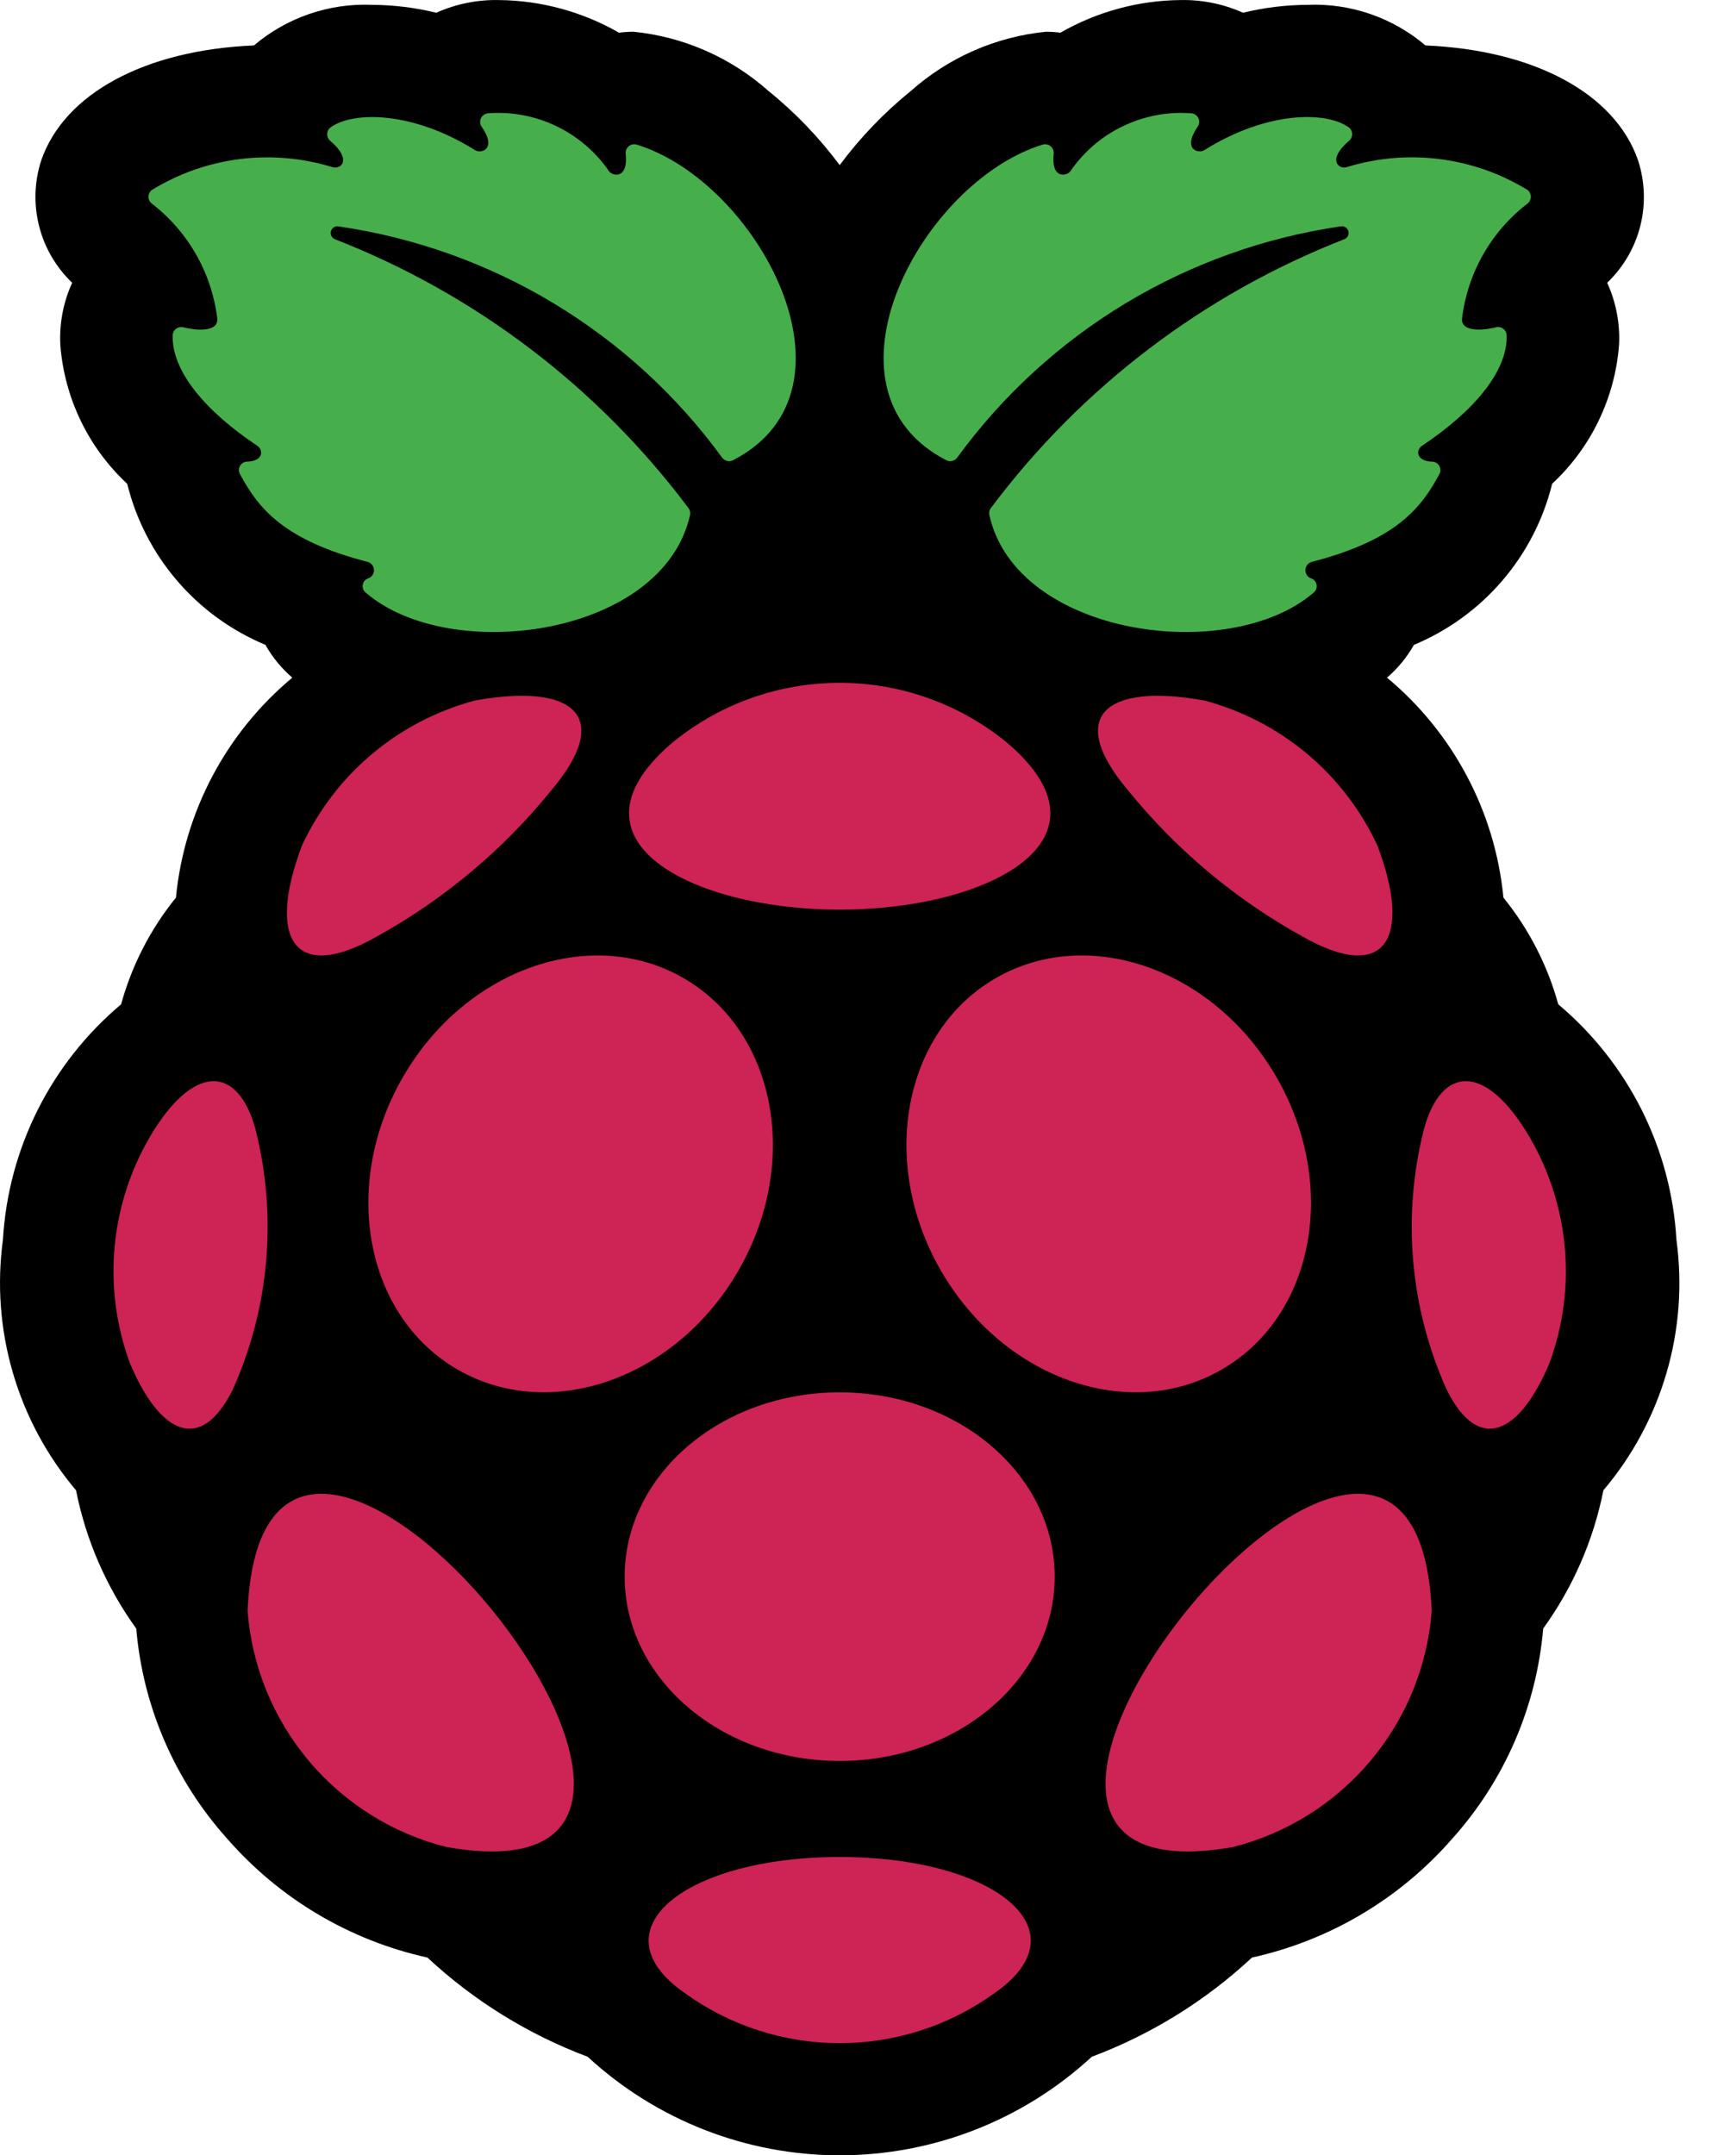
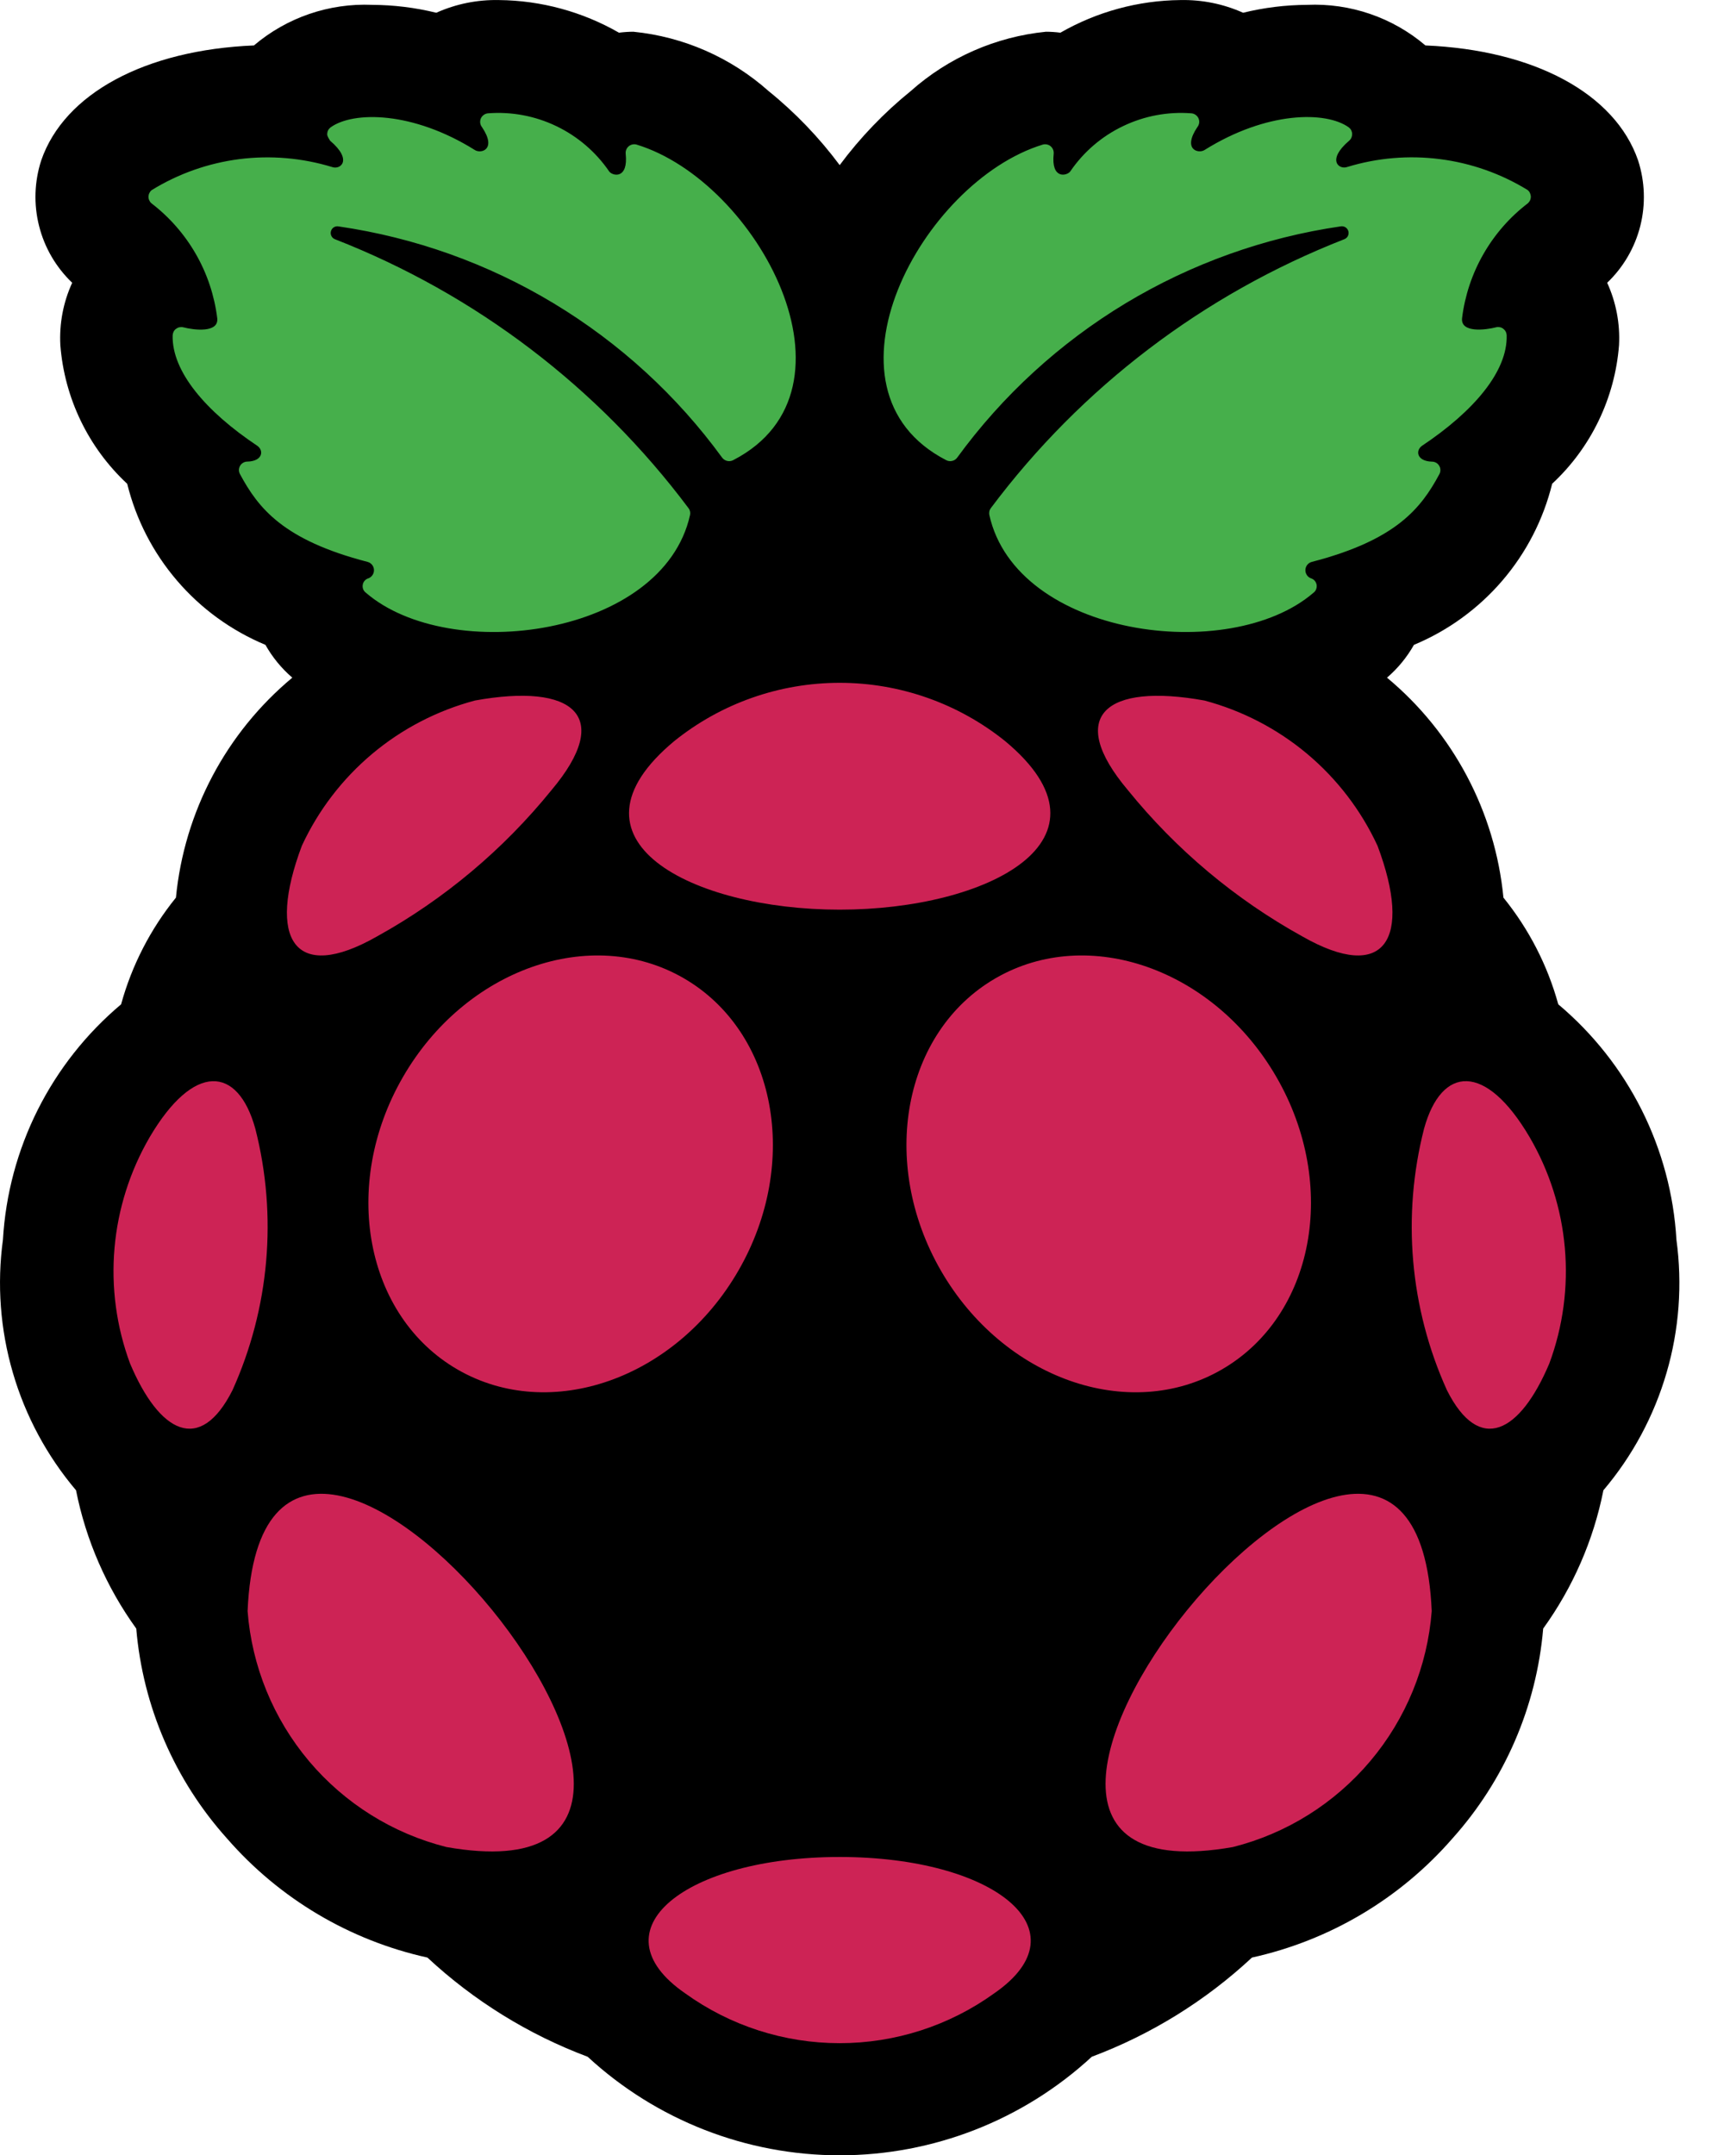
<svg xmlns="http://www.w3.org/2000/svg" width="29" height="36" viewBox="0 0 29 36" fill="none">
  <path d="M28.005 20.707C27.961 19.952 27.763 19.214 27.424 18.538C27.084 17.861 26.61 17.262 26.031 16.775C25.852 16.124 25.54 15.518 25.115 14.993C24.976 13.56 24.277 12.24 23.17 11.319C23.351 11.164 23.503 10.978 23.62 10.771C24.189 10.534 24.694 10.167 25.095 9.7C25.496 9.233 25.782 8.678 25.929 8.08C26.579 7.476 26.977 6.649 27.046 5.765C27.065 5.407 26.997 5.049 26.848 4.723C27.118 4.465 27.31 4.136 27.401 3.775C27.492 3.413 27.479 3.033 27.364 2.678C26.978 1.561 25.627 0.836 23.812 0.759C23.262 0.291 22.555 0.049 21.834 0.081C21.474 0.083 21.116 0.127 20.766 0.213C20.436 0.065 20.078 -0.007 19.717 0.001C19.014 0.008 18.324 0.196 17.714 0.546C17.634 0.536 17.553 0.53 17.473 0.53C16.634 0.614 15.843 0.961 15.214 1.521C14.768 1.882 14.369 2.298 14.027 2.758C13.684 2.298 13.286 1.882 12.839 1.521C12.21 0.961 11.42 0.614 10.581 0.53C10.501 0.53 10.42 0.536 10.34 0.546C9.73 0.196 9.04 0.008 8.337 0.001C7.976 -0.007 7.618 0.065 7.288 0.213C6.938 0.127 6.579 0.083 6.219 0.081C5.498 0.05 4.792 0.292 4.242 0.759C2.426 0.835 1.075 1.561 0.689 2.678C0.574 3.033 0.561 3.413 0.653 3.775C0.744 4.137 0.936 4.465 1.206 4.723C1.056 5.049 0.989 5.407 1.008 5.765C1.077 6.65 1.475 7.476 2.125 8.081C2.272 8.678 2.558 9.233 2.959 9.7C3.36 10.168 3.865 10.534 4.434 10.771C4.55 10.978 4.703 11.164 4.883 11.319C3.777 12.24 3.078 13.56 2.939 14.993C2.514 15.518 2.202 16.124 2.023 16.775C1.444 17.262 0.97 17.861 0.63 18.538C0.291 19.214 0.093 19.952 0.049 20.707C-0.052 21.451 0.004 22.208 0.215 22.929C0.425 23.65 0.785 24.319 1.27 24.892C1.435 25.725 1.779 26.513 2.276 27.202C2.387 28.505 2.919 29.736 3.793 30.709C4.667 31.713 5.84 32.41 7.14 32.697C7.916 33.419 8.825 33.982 9.817 34.354C10.964 35.413 12.467 36 14.028 36C15.588 36 17.091 35.413 18.238 34.354C19.23 33.982 20.139 33.419 20.914 32.697C22.214 32.41 23.388 31.713 24.262 30.709C25.135 29.736 25.668 28.505 25.779 27.202C26.276 26.513 26.62 25.725 26.785 24.892C27.271 24.319 27.63 23.65 27.84 22.929C28.051 22.208 28.106 21.451 28.005 20.707Z" fill="black" />
-   <path d="M17.42 2.415C17.442 2.409 17.466 2.408 17.489 2.413C17.512 2.418 17.534 2.428 17.551 2.443C17.569 2.458 17.583 2.478 17.592 2.499C17.601 2.521 17.604 2.545 17.602 2.568C17.556 2.995 17.815 2.941 17.877 2.866C18.099 2.539 18.404 2.277 18.76 2.107C19.116 1.936 19.511 1.862 19.904 1.893C19.93 1.895 19.954 1.905 19.975 1.92C19.995 1.935 20.012 1.955 20.022 1.979C20.032 2.003 20.035 2.028 20.032 2.054C20.028 2.079 20.018 2.103 20.002 2.123C19.748 2.501 20.021 2.572 20.123 2.505C21.161 1.856 22.15 1.854 22.531 2.127C22.548 2.14 22.562 2.156 22.572 2.175C22.581 2.194 22.587 2.215 22.588 2.236C22.588 2.258 22.584 2.279 22.576 2.298C22.568 2.318 22.555 2.335 22.539 2.349C22.155 2.676 22.37 2.839 22.506 2.789C23.007 2.636 23.535 2.591 24.055 2.658C24.575 2.724 25.075 2.901 25.521 3.175C25.537 3.189 25.55 3.205 25.558 3.224C25.567 3.243 25.572 3.263 25.573 3.284C25.573 3.304 25.569 3.325 25.561 3.344C25.552 3.363 25.54 3.38 25.525 3.394C25.223 3.624 24.97 3.913 24.781 4.243C24.592 4.572 24.471 4.936 24.424 5.313C24.396 5.565 24.815 5.512 24.991 5.467C25.012 5.461 25.033 5.461 25.054 5.465C25.075 5.469 25.095 5.478 25.112 5.491C25.129 5.504 25.143 5.52 25.153 5.539C25.163 5.558 25.168 5.579 25.169 5.6C25.186 6.207 24.612 6.874 23.758 7.444C23.644 7.52 23.66 7.703 23.921 7.711C23.946 7.711 23.97 7.717 23.992 7.73C24.013 7.742 24.031 7.76 24.043 7.782C24.056 7.803 24.062 7.828 24.062 7.853C24.062 7.877 24.055 7.902 24.043 7.923C23.739 8.488 23.324 9.02 21.915 9.385C21.886 9.392 21.86 9.409 21.84 9.432C21.821 9.455 21.809 9.484 21.807 9.514C21.805 9.544 21.812 9.574 21.828 9.6C21.843 9.626 21.867 9.646 21.895 9.658C21.92 9.665 21.942 9.678 21.96 9.697C21.977 9.717 21.989 9.74 21.994 9.766C21.998 9.791 21.996 9.817 21.986 9.842C21.977 9.866 21.961 9.887 21.94 9.902C20.536 11.108 16.978 10.632 16.527 8.602C16.523 8.582 16.523 8.562 16.527 8.542C16.531 8.522 16.54 8.503 16.552 8.487C18.062 6.47 20.106 4.915 22.453 3.997C22.479 3.988 22.502 3.969 22.515 3.945C22.528 3.92 22.532 3.891 22.525 3.864C22.518 3.836 22.501 3.813 22.477 3.797C22.453 3.782 22.425 3.776 22.397 3.781C21.126 3.966 19.904 4.403 18.803 5.066C17.703 5.73 16.746 6.606 15.989 7.645C15.969 7.672 15.939 7.692 15.905 7.699C15.871 7.707 15.836 7.702 15.806 7.686C13.525 6.509 15.398 3.032 17.42 2.415ZM4.011 7.923C3.998 7.901 3.992 7.877 3.991 7.852C3.991 7.827 3.998 7.803 4.01 7.781C4.022 7.76 4.04 7.742 4.062 7.729C4.083 7.717 4.107 7.71 4.132 7.71C4.393 7.704 4.41 7.52 4.295 7.444C3.441 6.874 2.869 6.207 2.884 5.601C2.885 5.58 2.891 5.559 2.9 5.54C2.91 5.521 2.924 5.504 2.941 5.492C2.959 5.479 2.978 5.47 2.999 5.466C3.02 5.462 3.042 5.462 3.062 5.467C3.239 5.513 3.658 5.566 3.629 5.314C3.582 4.937 3.461 4.573 3.272 4.244C3.083 3.914 2.83 3.626 2.529 3.395C2.513 3.381 2.501 3.364 2.493 3.345C2.484 3.326 2.48 3.305 2.48 3.285C2.481 3.264 2.486 3.243 2.495 3.225C2.504 3.206 2.517 3.189 2.533 3.176C2.979 2.901 3.479 2.725 3.998 2.658C4.518 2.592 5.046 2.637 5.548 2.79C5.684 2.84 5.899 2.677 5.514 2.35C5.498 2.336 5.486 2.318 5.477 2.299C5.469 2.279 5.465 2.258 5.466 2.236C5.467 2.215 5.472 2.194 5.482 2.175C5.492 2.156 5.506 2.14 5.523 2.127C5.903 1.855 6.893 1.856 7.931 2.505C8.032 2.573 8.306 2.501 8.052 2.124C8.036 2.104 8.026 2.08 8.022 2.055C8.019 2.029 8.022 2.003 8.032 1.98C8.042 1.956 8.058 1.936 8.079 1.921C8.099 1.905 8.124 1.896 8.149 1.893C8.543 1.862 8.938 1.936 9.294 2.107C9.65 2.278 9.955 2.539 10.178 2.866C10.239 2.942 10.498 2.995 10.452 2.567C10.45 2.544 10.453 2.521 10.462 2.499C10.471 2.477 10.485 2.458 10.503 2.443C10.521 2.428 10.542 2.418 10.565 2.413C10.588 2.408 10.612 2.409 10.634 2.415C12.656 3.032 14.528 6.509 12.248 7.686C12.217 7.702 12.182 7.707 12.148 7.699C12.115 7.692 12.085 7.672 12.064 7.645C11.307 6.606 10.35 5.73 9.25 5.067C8.15 4.403 6.928 3.967 5.657 3.782C5.629 3.776 5.6 3.782 5.576 3.797C5.552 3.812 5.535 3.836 5.528 3.864C5.521 3.891 5.524 3.92 5.538 3.945C5.551 3.97 5.574 3.989 5.601 3.998C7.947 4.915 9.991 6.47 11.501 8.487C11.527 8.52 11.536 8.562 11.527 8.603C11.075 10.632 7.517 11.108 6.114 9.902C6.093 9.887 6.077 9.866 6.067 9.842C6.058 9.817 6.055 9.791 6.06 9.766C6.064 9.74 6.076 9.717 6.094 9.697C6.111 9.678 6.134 9.665 6.159 9.658C6.187 9.646 6.21 9.626 6.226 9.6C6.242 9.574 6.249 9.544 6.247 9.514C6.245 9.484 6.233 9.455 6.214 9.432C6.194 9.409 6.168 9.392 6.139 9.385C4.73 9.02 4.315 8.487 4.011 7.923Z" fill="#46AF4B" />
+   <path d="M17.42 2.415C17.442 2.409 17.466 2.408 17.489 2.413C17.512 2.418 17.534 2.428 17.551 2.443C17.569 2.458 17.583 2.478 17.592 2.499C17.601 2.521 17.604 2.545 17.602 2.568C17.556 2.995 17.815 2.941 17.877 2.866C18.099 2.539 18.404 2.277 18.76 2.107C19.116 1.936 19.511 1.862 19.904 1.893C19.93 1.895 19.954 1.905 19.975 1.92C19.995 1.935 20.012 1.955 20.022 1.979C20.032 2.003 20.035 2.028 20.032 2.054C20.028 2.079 20.018 2.103 20.002 2.123C19.748 2.501 20.021 2.572 20.123 2.505C21.161 1.856 22.15 1.854 22.531 2.127C22.548 2.14 22.562 2.156 22.572 2.175C22.581 2.194 22.587 2.215 22.588 2.236C22.588 2.258 22.584 2.279 22.576 2.298C22.568 2.318 22.555 2.335 22.539 2.349C22.155 2.676 22.37 2.839 22.506 2.789C23.007 2.636 23.535 2.591 24.055 2.658C24.575 2.724 25.075 2.901 25.521 3.175C25.537 3.189 25.55 3.205 25.558 3.224C25.567 3.243 25.572 3.263 25.573 3.284C25.573 3.304 25.569 3.325 25.561 3.344C25.552 3.363 25.54 3.38 25.525 3.394C25.223 3.624 24.97 3.913 24.781 4.243C24.592 4.572 24.471 4.936 24.424 5.313C24.396 5.565 24.815 5.512 24.991 5.467C25.012 5.461 25.033 5.461 25.054 5.465C25.075 5.469 25.095 5.478 25.112 5.491C25.129 5.504 25.143 5.52 25.153 5.539C25.163 5.558 25.168 5.579 25.169 5.6C25.186 6.207 24.612 6.874 23.758 7.444C23.644 7.52 23.66 7.703 23.921 7.711C23.946 7.711 23.97 7.717 23.992 7.73C24.013 7.742 24.031 7.76 24.043 7.782C24.056 7.803 24.062 7.828 24.062 7.853C24.062 7.877 24.055 7.902 24.043 7.923C23.739 8.488 23.324 9.02 21.915 9.385C21.886 9.392 21.86 9.409 21.84 9.432C21.821 9.455 21.809 9.484 21.807 9.514C21.805 9.544 21.812 9.574 21.828 9.6C21.843 9.626 21.867 9.646 21.895 9.658C21.92 9.665 21.942 9.678 21.96 9.697C21.977 9.717 21.989 9.74 21.994 9.766C21.998 9.791 21.996 9.817 21.986 9.842C21.977 9.866 21.961 9.887 21.94 9.902C20.536 11.108 16.978 10.632 16.527 8.602C16.523 8.582 16.523 8.562 16.527 8.542C16.531 8.522 16.54 8.503 16.552 8.487C18.062 6.47 20.106 4.915 22.453 3.997C22.479 3.988 22.502 3.969 22.515 3.945C22.528 3.92 22.532 3.891 22.525 3.864C22.518 3.836 22.501 3.813 22.477 3.797C22.453 3.782 22.425 3.776 22.397 3.781C21.126 3.966 19.904 4.403 18.803 5.066C17.703 5.73 16.746 6.606 15.989 7.645C15.969 7.672 15.939 7.692 15.905 7.699C15.871 7.707 15.836 7.702 15.806 7.686C13.525 6.509 15.398 3.032 17.42 2.415ZM4.011 7.923C3.998 7.901 3.992 7.877 3.991 7.852C3.991 7.827 3.998 7.803 4.01 7.781C4.022 7.76 4.04 7.742 4.062 7.729C4.083 7.717 4.107 7.71 4.132 7.71C4.393 7.704 4.41 7.52 4.295 7.444C3.441 6.874 2.869 6.207 2.884 5.601C2.885 5.58 2.891 5.559 2.9 5.54C2.91 5.521 2.924 5.504 2.941 5.492C2.959 5.479 2.978 5.47 2.999 5.466C3.02 5.462 3.042 5.462 3.062 5.467C3.239 5.513 3.658 5.566 3.629 5.314C3.582 4.937 3.461 4.573 3.272 4.244C3.083 3.914 2.83 3.626 2.529 3.395C2.513 3.381 2.501 3.364 2.493 3.345C2.484 3.326 2.48 3.305 2.48 3.285C2.481 3.264 2.486 3.243 2.495 3.225C2.504 3.206 2.517 3.189 2.533 3.176C2.979 2.901 3.479 2.725 3.998 2.658C4.518 2.592 5.046 2.637 5.548 2.79C5.684 2.84 5.899 2.677 5.514 2.35C5.469 2.279 5.465 2.258 5.466 2.236C5.467 2.215 5.472 2.194 5.482 2.175C5.492 2.156 5.506 2.14 5.523 2.127C5.903 1.855 6.893 1.856 7.931 2.505C8.032 2.573 8.306 2.501 8.052 2.124C8.036 2.104 8.026 2.08 8.022 2.055C8.019 2.029 8.022 2.003 8.032 1.98C8.042 1.956 8.058 1.936 8.079 1.921C8.099 1.905 8.124 1.896 8.149 1.893C8.543 1.862 8.938 1.936 9.294 2.107C9.65 2.278 9.955 2.539 10.178 2.866C10.239 2.942 10.498 2.995 10.452 2.567C10.45 2.544 10.453 2.521 10.462 2.499C10.471 2.477 10.485 2.458 10.503 2.443C10.521 2.428 10.542 2.418 10.565 2.413C10.588 2.408 10.612 2.409 10.634 2.415C12.656 3.032 14.528 6.509 12.248 7.686C12.217 7.702 12.182 7.707 12.148 7.699C12.115 7.692 12.085 7.672 12.064 7.645C11.307 6.606 10.35 5.73 9.25 5.067C8.15 4.403 6.928 3.967 5.657 3.782C5.629 3.776 5.6 3.782 5.576 3.797C5.552 3.812 5.535 3.836 5.528 3.864C5.521 3.891 5.524 3.92 5.538 3.945C5.551 3.97 5.574 3.989 5.601 3.998C7.947 4.915 9.991 6.47 11.501 8.487C11.527 8.52 11.536 8.562 11.527 8.603C11.075 10.632 7.517 11.108 6.114 9.902C6.093 9.887 6.077 9.866 6.067 9.842C6.058 9.817 6.055 9.791 6.06 9.766C6.064 9.74 6.076 9.717 6.094 9.697C6.111 9.678 6.134 9.665 6.159 9.658C6.187 9.646 6.21 9.626 6.226 9.6C6.242 9.574 6.249 9.544 6.247 9.514C6.245 9.484 6.233 9.455 6.214 9.432C6.194 9.409 6.168 9.392 6.139 9.385C4.73 9.02 4.315 8.487 4.011 7.923Z" fill="#46AF4B" />
  <path d="M23.012 14.128C23.597 15.684 23.141 16.432 21.754 15.64C20.635 15.021 19.646 14.191 18.841 13.197C17.795 11.956 18.474 11.403 20.121 11.701C20.751 11.869 21.337 12.173 21.837 12.592C22.337 13.012 22.738 13.536 23.012 14.128ZM16.79 12.378C18.774 14.027 16.501 15.194 14.027 15.194C11.553 15.194 9.28 14.027 11.264 12.378C12.047 11.748 13.022 11.405 14.027 11.405C15.031 11.405 16.006 11.748 16.79 12.378ZM5.042 14.128C5.316 13.536 5.717 13.012 6.217 12.592C6.716 12.173 7.302 11.869 7.933 11.701C9.579 11.402 10.258 11.956 9.213 13.197C8.408 14.191 7.419 15.021 6.3 15.64C4.912 16.432 4.457 15.684 5.042 14.128ZM2.172 22.773C1.944 22.158 1.856 21.5 1.913 20.846C1.97 20.193 2.171 19.56 2.501 18.993C3.235 17.747 3.973 17.796 4.265 18.852C4.637 20.309 4.502 21.849 3.884 23.22C3.34 24.299 2.662 23.934 2.172 22.773ZM7.458 30.851C6.561 30.625 5.758 30.123 5.162 29.416C4.566 28.708 4.207 27.832 4.136 26.91C4.412 20.507 13.639 31.941 7.458 30.851ZM7.645 22.876C6.098 21.983 5.688 19.795 6.731 17.99C7.773 16.184 9.873 15.445 11.42 16.338C12.967 17.232 13.377 19.42 12.334 21.225C11.292 23.031 9.192 23.769 7.645 22.876ZM16.609 33.294C15.857 33.836 14.954 34.127 14.027 34.127C13.1 34.127 12.197 33.836 11.445 33.294C9.912 32.236 11.454 31.017 14.027 31.017C16.6 31.017 18.142 32.236 16.609 33.294Z" fill="#CD2355" />
-   <path d="M14.027 29.413C16.011 29.413 17.619 28.035 17.619 26.334C17.619 24.634 16.011 23.256 14.027 23.256C12.043 23.256 10.435 24.634 10.435 26.334C10.435 28.035 12.043 29.413 14.027 29.413Z" fill="#CD2355" />
  <path d="M15.719 21.225C14.677 19.419 15.086 17.231 16.634 16.338C18.181 15.445 20.281 16.184 21.323 17.99C22.366 19.795 21.956 21.983 20.408 22.876C18.861 23.77 16.762 23.03 15.719 21.225ZM20.596 30.851C14.414 31.941 23.643 20.507 23.917 26.91C23.846 27.832 23.487 28.708 22.891 29.415C22.295 30.122 21.493 30.625 20.596 30.851ZM25.882 22.773C25.392 23.934 24.713 24.299 24.171 23.22C23.551 21.85 23.417 20.309 23.789 18.852C24.081 17.796 24.819 17.746 25.552 18.993C25.883 19.56 26.084 20.193 26.141 20.846C26.198 21.5 26.11 22.158 25.882 22.773Z" fill="#CD2355" />
</svg>